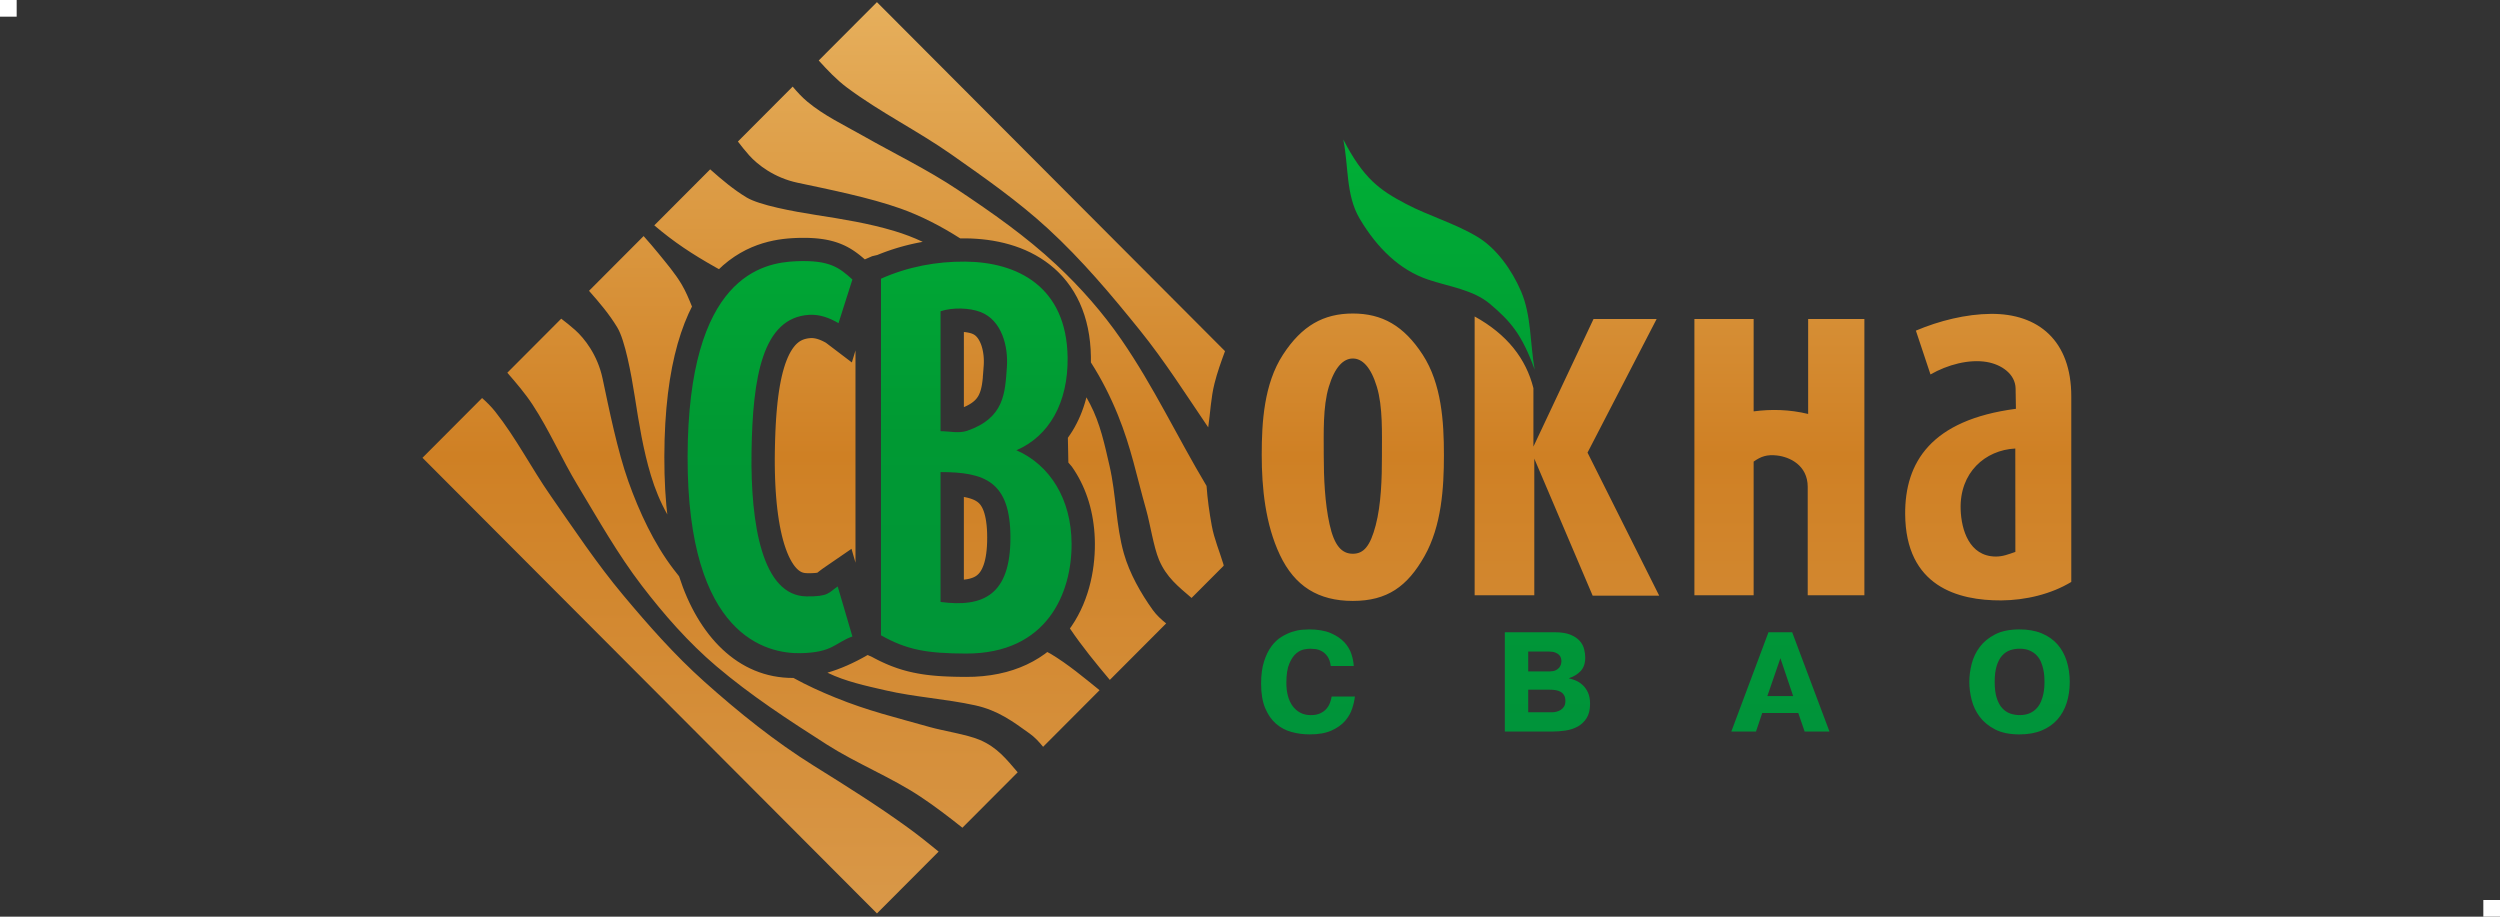
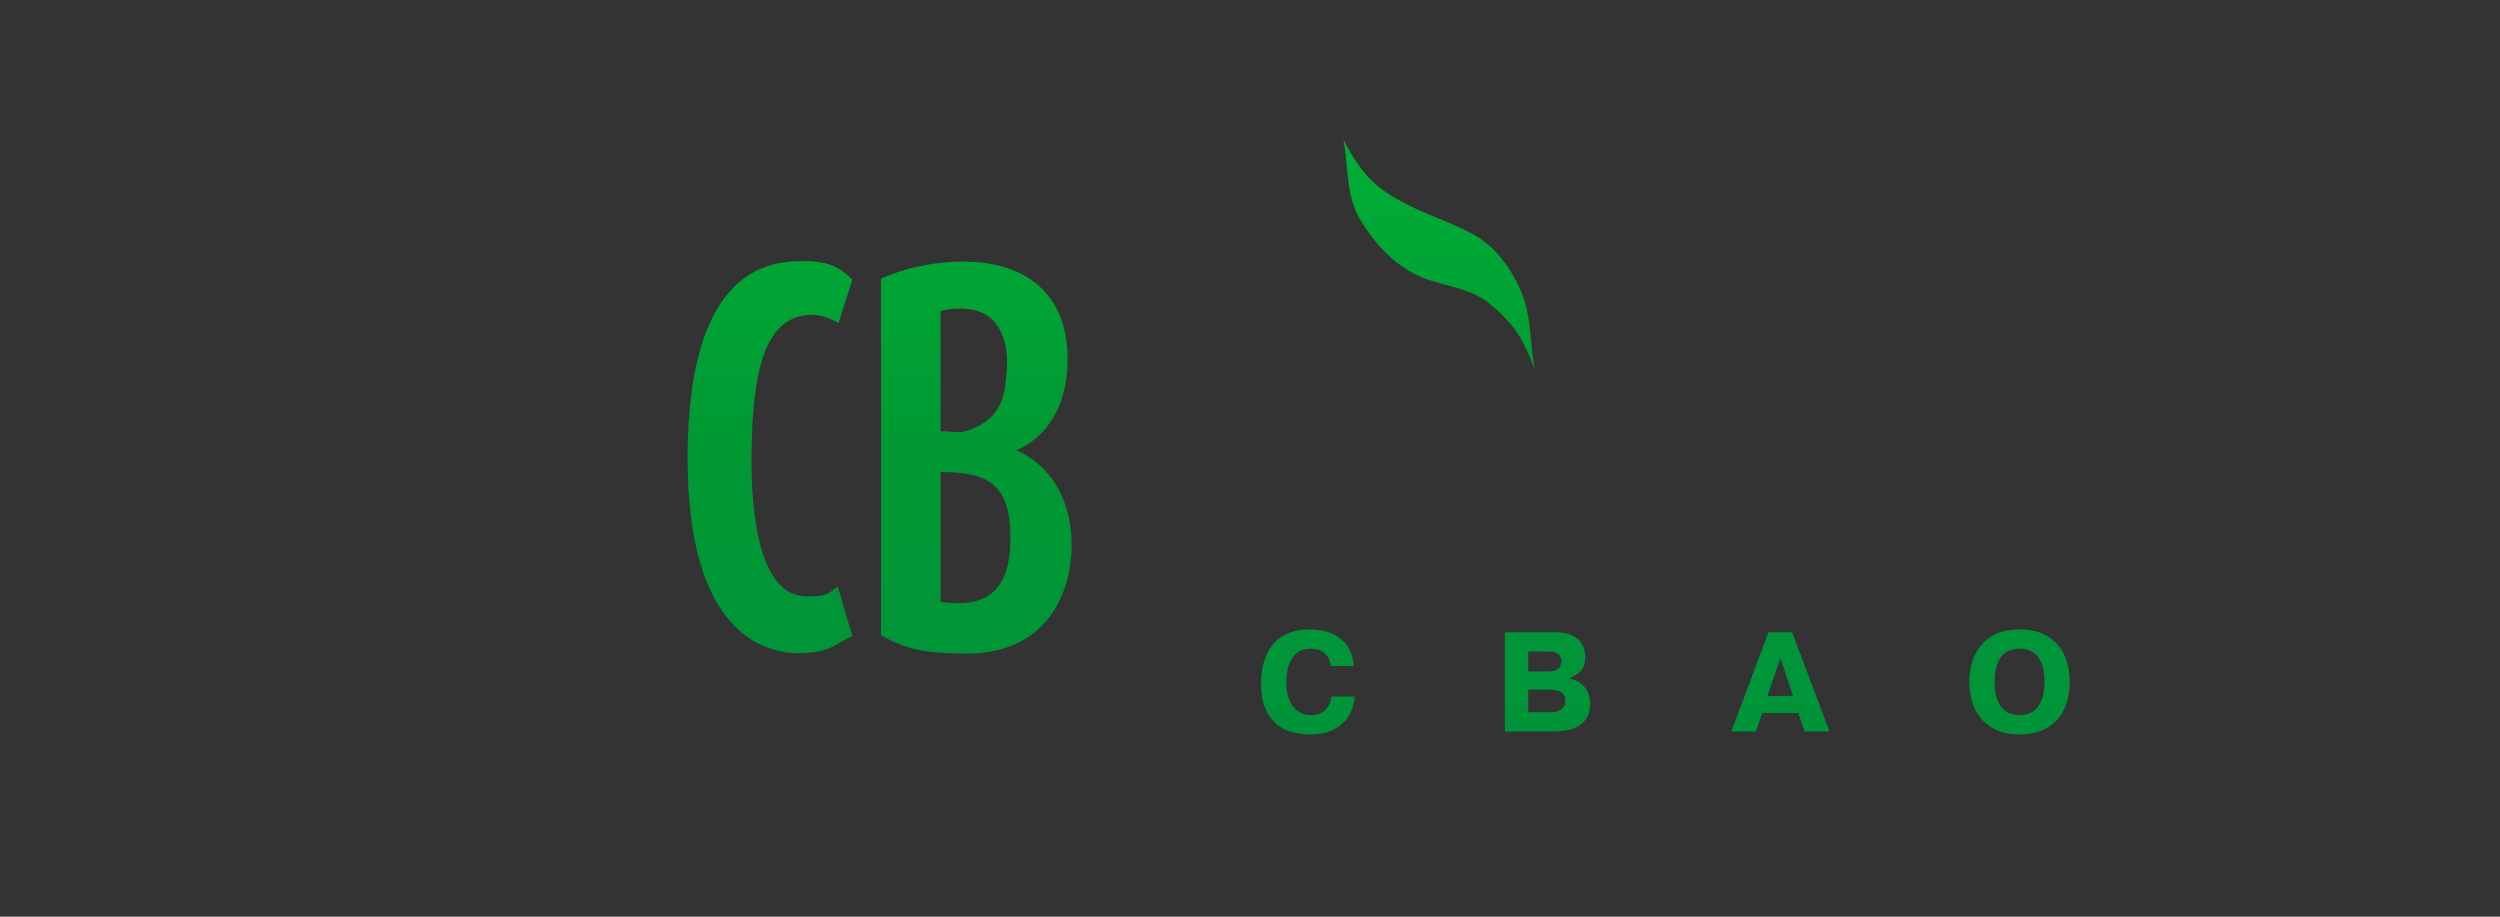
<svg xmlns="http://www.w3.org/2000/svg" id="_Слой_1" data-name="Слой 1" viewBox="0 0 150 55">
  <rect x="0" y="0" width="150" height="55" fill="#333333" stroke="none" />
  <defs>
    <style>
      .cls-1 {
        fill: #fff;
      }

      .cls-2 {
        fill: url(#_Безымянный_градиент_2);
      }

      .cls-2, .cls-3 {
        fill-rule: evenodd;
      }

      .cls-3 {
        fill: url(#_Безымянный_градиент_3);
      }
    </style>
    <linearGradient id="_Безымянный_градиент_3" data-name="Безымянный градиент 3" x1="71.346" y1="27.625" x2="71.346" y2="61.986" gradientTransform="translate(8.604 72.761) scale(1.039 -1.039)" gradientUnits="userSpaceOnUse">
      <stop offset="0" stop-color="#00943a" />
      <stop offset=".502" stop-color="#093" />
      <stop offset="1" stop-color="#00af36" />
    </linearGradient>
    <linearGradient id="_Безымянный_градиент_2" data-name="Безымянный градиент 2" x1="63.733" y1="17.284" x2="63.733" y2="69.916" gradientTransform="translate(8.604 72.761) scale(1.039 -1.039)" gradientUnits="userSpaceOnUse">
      <stop offset="0" stop-color="#d99848" />
      <stop offset=".502" stop-color="#cf8024" />
      <stop offset="1" stop-color="#e6af5c" />
    </linearGradient>
  </defs>
-   <rect class="cls-1" width="1" height="1" />
-   <rect class="cls-1" x="149" y="54" width="1" height="1" />
  <g id="Layer_2">
    <g id="_105291360" data-name=" 105291360">
      <path id="_105291456" data-name=" 105291456" class="cls-3" d="M51.144,16.769l-.834,2.621c-.548-.326-1.148-.538-1.763-.5-2.804,.171-3.386,3.752-3.455,8.196-.068,4.444,.666,8.657,3.288,8.697,1.359,.021,1.334-.23,1.882-.596l.882,3.002c-1.04,.365-1.161,.968-3.121,1.001-1.96,.033-6.793-.95-6.767-11.794,.026-10.844,4.519-11.642,6.528-11.723,2.009-.081,2.573,.389,3.36,1.096h0Zm1.715,21.348V16.722c1.628-.723,3.336-1.038,5.051-1.025,3.128,.025,6.085,1.492,6.147,5.742,.04,2.738-1.128,4.741-3.074,5.575,2.025,.89,3.295,2.935,3.312,5.599,.018,2.959-1.459,6.615-6.338,6.6-2.364-.007-3.542-.222-5.099-1.096h0Zm3.574-2.001v-7.791c2.652,0,4.186,.563,4.193,3.908,.007,3.431-1.593,4.234-4.193,3.884v-0Zm0-17.441v7.196c.532,0,1.094,.149,1.597-.024,2.249-.774,2.269-2.294,2.382-3.788,.098-1.3-.317-2.848-1.573-3.336-.667-.259-1.692-.286-2.406-.048v0Zm24.163-10.308c.326,1.581,.144,3.33,.979,4.743,1.069,1.81,2.434,3.095,4.095,3.66,1.262,.43,2.718,.607,3.734,1.469,1.216,1.031,1.906,1.804,2.678,3.944-.283-1.572-.191-3.25-.824-4.717-.553-1.279-1.465-2.561-2.601-3.248-1.348-.815-2.907-1.251-4.301-1.985-1.56-.821-2.532-1.495-3.76-3.866h0Zm.698,33.423c-.023,.221-.078,.465-.166,.732-.088,.267-.231,.514-.43,.741-.199,.227-.468,.417-.809,.57-.341,.153-.775,.23-1.302,.23-.38,0-.746-.048-1.098-.145-.352-.096-.663-.262-.932-.498-.27-.235-.485-.548-.647-.936-.162-.389-.243-.875-.243-1.46,0-.522,.058-.966,.175-1.332,.116-.366,.264-.67,.443-.911,.179-.241,.379-.43,.6-.566,.221-.136,.438-.238,.651-.306,.213-.068,.409-.109,.587-.123,.179-.014,.316-.021,.413-.021,.528,0,.963,.074,1.307,.221,.343,.148,.616,.331,.817,.549,.201,.218,.343,.455,.426,.711,.082,.255,.129,.494,.14,.715h-1.379c-.034-.25-.102-.444-.204-.583s-.217-.243-.345-.311c-.128-.068-.255-.109-.383-.123-.128-.014-.231-.021-.311-.021-.079,0-.199,.014-.358,.043s-.316,.108-.472,.238c-.156,.131-.294,.333-.413,.609-.119,.275-.179,.663-.179,1.162,0,.284,.031,.543,.094,.779,.062,.235,.156,.438,.281,.609,.125,.17,.278,.304,.46,.4s.392,.145,.63,.145c.227,0,.419-.037,.575-.111,.156-.074,.281-.167,.374-.281,.094-.113,.163-.234,.209-.362,.045-.128,.077-.248,.094-.362,0,0,1.396,0,1.396,0Zm10.399,.945h1.456c.062,0,.138-.01,.226-.03,.088-.02,.173-.054,.255-.102,.082-.048,.152-.116,.209-.204,.057-.088,.085-.2,.085-.336,0-.142-.026-.257-.077-.345-.051-.088-.121-.157-.209-.209-.088-.051-.19-.085-.306-.102s-.237-.026-.362-.026h-1.277v1.353Zm0-2.451h1.294c.142,0,.258-.021,.349-.064,.091-.043,.162-.095,.213-.157,.051-.062,.087-.129,.106-.2,.02-.071,.03-.135,.03-.192,0-.062-.01-.128-.03-.196-.02-.068-.058-.131-.115-.187s-.135-.104-.234-.14c-.099-.037-.226-.055-.379-.055h-1.234v1.192h0Zm1.583-2.349c.392,0,.707,.048,.945,.145,.238,.096,.424,.22,.558,.37s.223,.315,.268,.494c.045,.179,.068,.348,.068,.506,0,.346-.091,.616-.272,.809-.182,.193-.417,.338-.707,.434v.009c.114,.023,.244,.064,.392,.123,.148,.06,.287,.148,.417,.264,.131,.116,.24,.267,.328,.451,.088,.184,.132,.413,.132,.685,0,.358-.07,.645-.209,.864-.139,.218-.318,.387-.536,.506-.218,.119-.462,.199-.732,.238-.27,.04-.538,.06-.804,.06h-2.834v-5.958h2.988v-0Zm14.314,3.83l-.766-2.273-.783,2.273h1.549Zm-.06-3.83l2.239,5.958h-1.49l-.383-1.115h-2.162l-.374,1.115h-1.481l2.23-5.958h1.422Zm13.642,4.971c.238,0,.441-.037,.609-.111,.167-.074,.306-.172,.417-.294s.197-.257,.26-.404c.062-.148,.109-.295,.14-.443,.031-.148,.051-.287,.06-.417,.009-.131,.013-.238,.013-.323,0-.091-.004-.203-.013-.336-.009-.133-.028-.274-.06-.421s-.078-.295-.14-.443c-.062-.148-.149-.279-.26-.396-.111-.116-.25-.211-.417-.285-.167-.074-.37-.111-.609-.111-.193,0-.379,.03-.558,.089-.179,.06-.338,.165-.477,.315s-.25,.355-.332,.613c-.082,.258-.123,.583-.123,.975,0,.392,.041,.715,.123,.97,.082,.255,.193,.458,.332,.609s.298,.257,.477,.319c.179,.062,.365,.094,.558,.094Zm0,1.158c-.59,0-1.078-.099-1.464-.298-.386-.199-.694-.451-.924-.758-.23-.306-.392-.645-.485-1.017-.094-.372-.14-.731-.14-1.077,0-.346,.047-.705,.14-1.077,.094-.372,.255-.711,.485-1.017,.23-.306,.538-.559,.924-.758,.386-.199,.874-.298,1.464-.298,.511,0,.956,.079,1.336,.238,.38,.159,.694,.379,.941,.66,.247,.281,.431,.614,.553,1,.122,.386,.183,.803,.183,1.251,0,.454-.061,.873-.183,1.256-.122,.383-.306,.715-.553,.996-.247,.281-.56,.501-.941,.66-.38,.159-.826,.238-1.336,.238v0Z" />
-       <path id="_105291384" data-name=" 105291384" class="cls-2" d="M114.953,19.837l.876,2.629c1.022-.584,2.306-.928,3.374-.748,.871,.147,1.719,.714,1.733,1.598l.019,1.212c-5.092,.666-6.664,3.213-6.645,6.315,.027,4.344,3.167,5.195,5.769,5.181,1.447-.008,2.994-.376,4.198-1.108v-11.135c0-3.35-1.983-4.97-4.816-4.949-1.501,.011-3.108,.412-4.507,1.005v-0Zm5.965,7.074l.004,6.204c-.426,.146-.757,.282-1.185,.278-1.591-.016-2.057-1.621-2.098-2.817-.077-2.221,1.467-3.572,3.279-3.665v-0Zm-19.254-7.77h3.554v5.542c1.058-.142,2.144-.116,3.271,.154v-5.697h3.374v16.574h-3.4v-6.496c0-1.301-1.074-1.805-1.859-1.891-.584-.064-.949,.057-1.386,.37v8.017h-3.554V19.141Zm-13.186-.155v16.729h3.58v-8.197l3.502,8.223h3.992l-4.301-8.584,4.146-8.016h-3.786l-3.606,7.656v-3.506c-.444-1.768-1.573-3.224-3.528-4.304v-0Zm-1.843,8.305c0-1.985-.14-4.263-1.272-6.006-1.132-1.743-2.435-2.474-4.194-2.474s-3.063,.732-4.194,2.474c-1.132,1.743-1.272,4.021-1.272,6.006s.217,4.16,1.091,6.006c.889,1.878,2.306,2.758,4.375,2.758s3.275-.872,4.297-2.681c1.029-1.82,1.169-4.098,1.169-6.083v-0Zm-3.72,.044c0-1.363,.058-2.928-.303-4.125-.361-1.197-.881-1.7-1.442-1.7s-1.081,.503-1.442,1.7c-.361,1.197-.303,2.762-.303,4.125s.069,2.857,.349,4.125c.284,1.29,.737,1.765,1.397,1.765s1.046-.47,1.372-1.712c.328-1.25,.373-2.815,.373-4.178h0Zm-30.299,27.469L25.349,27.467l3.576-3.585c.283,.251,.551,.516,.786,.812,1.256,1.584,2.18,3.406,3.336,5.064,1.404,2.014,2.765,4.066,4.341,5.948,1.526,1.824,3.091,3.599,4.863,5.185,2.055,1.839,4.251,3.606,6.591,5.064,1.857,1.157,3.811,2.379,5.627,3.698,.633,.459,1.244,.946,1.848,1.443l-3.7,3.71,0-0ZM30.439,22.364l3.235-3.243c.288,.22,.571,.445,.841,.686,.551,.494,1.339,1.492,1.638,2.897,.394,1.852,.89,4.329,1.552,6.189,.645,1.809,1.533,3.724,2.699,5.25,.112,.147,.226,.292,.341,.436,1.127,3.517,3.506,6.119,6.862,6.098,.809,.447,1.655,.829,2.508,1.176,2.004,.814,3.59,1.179,5.67,1.77,.818,.232,2.225,.444,2.991,.767,1.056,.445,1.608,1.162,2.285,1.948l-3.317,3.326c-.817-.649-1.644-1.283-2.512-1.86-1.759-1.168-3.847-1.997-5.627-3.135-2.311-1.477-4.541-2.927-6.631-4.702-1.669-1.418-3.129-3.085-4.461-4.823-1.452-1.893-2.625-3.986-3.858-6.029-.952-1.576-1.684-3.282-2.693-4.823-.449-.686-.984-1.308-1.522-1.928l-0,0Zm4.902-4.915l3.276-3.284c.305,.345,.608,.691,.897,1.049,.482,.597,.989,1.183,1.381,1.843,.249,.419,.439,.877,.624,1.336l-.207,.428-.235,.559-.217,.599-.198,.639-.178,.682-.158,.725-.136,.771-.114,.818-.091,.867-.067,.918-.042,.97-.016,1.026,.012,1.028,.04,.975,.068,.923,.059,.546c-.416-.739-.742-1.535-.984-2.339-.468-1.556-.715-3.111-.966-4.716-.217-1.385-.586-3.393-1.051-4.164-.478-.794-1.079-1.501-1.696-2.197h0Zm3.918-3.929l3.351-3.359c.693,.614,1.397,1.212,2.187,1.687,.771,.464,2.779,.834,4.164,1.051,1.605,.251,3.16,.499,4.716,.966,.572,.172,1.14,.387,1.686,.646l-.105,.019-.177,.034-.177,.036-.176,.039-.176,.041-.176,.044-.176,.046-.175,.049-.175,.051-.175,.054-.174,.056-.174,.059-.173,.061-.173,.064-.173,.067-.172,.069-.306,.072-.441,.192-.046-.04-.083-.071-.086-.072-.09-.073-.094-.073-.098-.073-.102-.073-.107-.072-.112-.071-.117-.069-.121-.066-.126-.064-.131-.06-.136-.057-.14-.053-.143-.049-.147-.044-.151-.04-.154-.036-.158-.031-.161-.027-.165-.023-.17-.019-.173-.015-.178-.011-.183-.008-.188-.004-.194-0-.2,.003-.209,.007-.226,.012-.247,.019-.266,.028-.283,.04-.298,.054-.311,.071-.322,.089-.332,.11-.339,.134-.344,.159-.346,.187-.347,.216-.344,.246-.34,.278-.243,.227c-.064-.035-.127-.07-.19-.105-1.422-.801-2.514-1.521-3.691-2.523Zm5.017-5.03l3.285-3.294c.272,.327,.56,.637,.885,.909,.999,.834,2.197,1.397,3.328,2.04,1.893,1.075,3.87,2.028,5.682,3.236,2.067,1.378,4.097,2.798,5.912,4.493,1.455,1.359,2.788,2.869,3.918,4.509,1.94,2.814,3.353,5.838,5.107,8.772,.054,.787,.172,1.616,.314,2.392,.145,.79,.465,1.539,.698,2.308,.005,.03,.011,.06,.016,.09l-1.927,1.932c-.789-.679-1.508-1.232-1.954-2.29-.323-.766-.535-2.173-.767-2.991-.591-2.08-.889-3.7-1.702-5.704-.443-1.09-.98-2.154-1.618-3.148l.001-.031-0-.299-.016-.447-.036-.439-.055-.426-.075-.413-.094-.399-.113-.386-.132-.372-.15-.358-.168-.343-.186-.327-.202-.311-.218-.295-.232-.278-.246-.261-.259-.243-.27-.226-.28-.209-.289-.192-.296-.175-.303-.16-.309-.144-.314-.129-.319-.114-.322-.1-.325-.087-.328-.074-.33-.062-.332-.05-.333-.039-.334-.028-.334-.018-.328-.007-.184-0-.13,.001c-1.13-.722-2.343-1.349-3.57-1.787-1.86-.663-4.337-1.158-6.189-1.552-1.405-.299-2.403-1.087-2.897-1.638-.24-.268-.463-.549-.682-.835v0Zm4.847-4.86L52.616,.129l20.885,20.94c-.236,.64-.467,1.282-.632,1.943-.215,.859-.25,1.753-.376,2.63-1.324-1.95-2.615-3.985-4.095-5.82-1.732-2.148-3.482-4.227-5.513-6.096-1.793-1.65-3.803-3.055-5.797-4.455-2.035-1.429-4.289-2.536-6.28-4.026-.624-.467-1.158-1.037-1.685-1.616v-0Zm20.847,33.775l-3.381,3.389c-.839-1-1.665-2.006-2.394-3.087l.099-.138,.202-.314,.183-.321,.166-.326,.149-.33,.132-.334,.117-.336,.102-.337,.087-.338,.074-.338,.061-.338,.048-.336,.036-.334,.025-.331,.014-.328,.003-.323-.006-.29-.015-.286-.023-.283-.032-.28-.04-.276-.048-.273-.057-.269-.065-.265-.073-.261-.082-.256-.09-.252-.098-.247-.106-.242-.114-.237-.122-.232-.13-.226-.138-.221-.146-.215-.206-.24-.03-1.486,.145-.209,.138-.215,.129-.221,.121-.227,.114-.233,.105-.238,.097-.243,.089-.248,.081-.253,.073-.258,.021-.085c.076,.136,.15,.272,.222,.41,.605,1.158,.872,2.43,1.165,3.704,.407,1.763,.37,3.536,.866,5.275,.336,1.177,1.012,2.372,1.725,3.366,.224,.312,.505,.571,.805,.813v0Zm-3.994,4.005l-3.39,3.399c-.24-.296-.497-.574-.805-.795-.995-.714-1.894-1.392-3.274-1.695-1.767-.387-3.605-.491-5.367-.897-1.197-.276-2.393-.528-3.494-1.06,.766-.225,1.571-.573,2.413-1.062l.28,.126,.162,.086,.161,.083,.162,.08,.162,.076,.162,.073,.162,.069,.163,.066,.165,.062,.165,.059,.166,.055,.168,.052,.169,.048,.17,.045,.172,.041,.173,.038,.175,.035,.177,.032,.178,.029,.181,.026,.183,.023,.185,.02,.188,.018,.191,.016,.195,.013,.198,.011,.202,.009,.206,.008,.211,.006,.215,.004,.221,.003,.241,.002,.501-.01,.498-.035,.482-.059,.465-.082,.449-.105,.431-.128,.414-.15,.396-.171,.377-.191,.358-.211,.339-.229,.159-.122c.072,.034,.143,.071,.212,.113,1.043,.627,1.978,1.414,2.928,2.18Zm-14.647-7.65v-12.733l-.218,.72-1.551-1.178-.036-.021-.036-.02-.036-.019-.036-.018-.036-.018-.035-.017-.034-.016-.034-.015-.034-.015-.033-.013-.033-.013-.032-.012-.032-.011-.032-.011-.03-.009-.03-.009-.03-.008-.029-.007-.028-.006-.027-.006-.028-.005-.027-.004-.025-.004-.025-.003-.026-.002-.025-.002-.025-.001-.023-.001h-.023l-.024,.001-.004,0-.161,.016-.126,.024-.112,.031-.101,.038-.093,.045-.088,.053-.086,.064-.086,.075-.087,.09-.088,.106-.088,.123-.088,.141-.087,.16-.085,.179-.082,.197-.079,.214-.074,.232-.07,.248-.065,.264-.06,.279-.055,.293-.05,.306-.045,.319-.04,.331-.035,.342-.031,.353-.026,.363-.022,.372-.018,.381-.014,.389-.011,.396-.008,.401-.004,.401,.001,.397,.006,.393,.011,.389,.016,.383,.021,.377,.027,.37,.032,.362,.038,.353,.044,.343,.049,.332,.055,.32,.061,.308,.066,.294,.072,.279,.077,.263,.082,.246,.086,.228,.089,.209,.092,.188,.093,.167,.093,.146,.091,.124,.088,.103,.084,.083,.078,.065,.073,.05,.07,.038,.069,.028,.074,.021,.083,.014,.127,.008,.075,.001,.097-0,.087-.002,.077-.003,.068-.004,.059-.004,.049-.005,.04-.005,.032-.005,.023-.004,.003-.001,.007-.006,.022-.017,.029-.023,.036-.028,.042-.033,.05-.038,.056-.042,.062-.046,.068-.048,1.673-1.149,.24,.835h0Zm7.902-1.524l-.003,.271-.011,.253-.018,.234-.025,.215-.031,.196-.036,.178-.041,.159-.044,.141-.047,.124-.048,.108-.049,.093-.049,.079-.049,.068-.049,.058-.049,.05-.051,.045-.054,.041-.059,.038-.066,.035-.074,.033-.084,.031-.095,.029-.106,.025-.118,.021-.13,.017-.013,.001v-4.961l.098,.018,.133,.03,.12,.033,.108,.035,.096,.037,.084,.038,.073,.039,.064,.04,.057,.041,.051,.043,.047,.046,.045,.051,.044,.059,.044,.069,.044,.081,.044,.095,.043,.111,.041,.128,.038,.145,.035,.165,.03,.184,.025,.203,.019,.223,.012,.243s.004,.263,.004,.263Zm-.263-9.61l.011-.126,.011-.13,.01-.134,.01-.139,.01-.134,.006-.097,.003-.088,.001-.089-.001-.09-.003-.09-.006-.089-.008-.089-.011-.088-.013-.087-.015-.085-.017-.083-.019-.081-.021-.078-.023-.075-.025-.072-.027-.069-.028-.065-.029-.061-.03-.057-.03-.052-.031-.048-.031-.044-.031-.04-.031-.036-.031-.032-.031-.029-.031-.026-.032-.023-.032-.021-.034-.019-.035-.018-.048-.02-.015-.006-.029-.01-.033-.01-.036-.01-.038-.01-.042-.01-.044-.009-.046-.009-.047-.008-.05-.007-.051-.006-.052-.005-.011-.001v4.508l.038-.016,.124-.057,.11-.057,.098-.057,.086-.056,.075-.054,.066-.054,.058-.052,.051-.051,.045-.051,.04-.052,.037-.053,.034-.054,.031-.057,.03-.062,.028-.066,.026-.07,.025-.075,.023-.081,.021-.087,.02-.092,.018-.098,.016-.105,.015-.11,.013-.115,.012-.12h0Z" />
    </g>
  </g>
</svg>